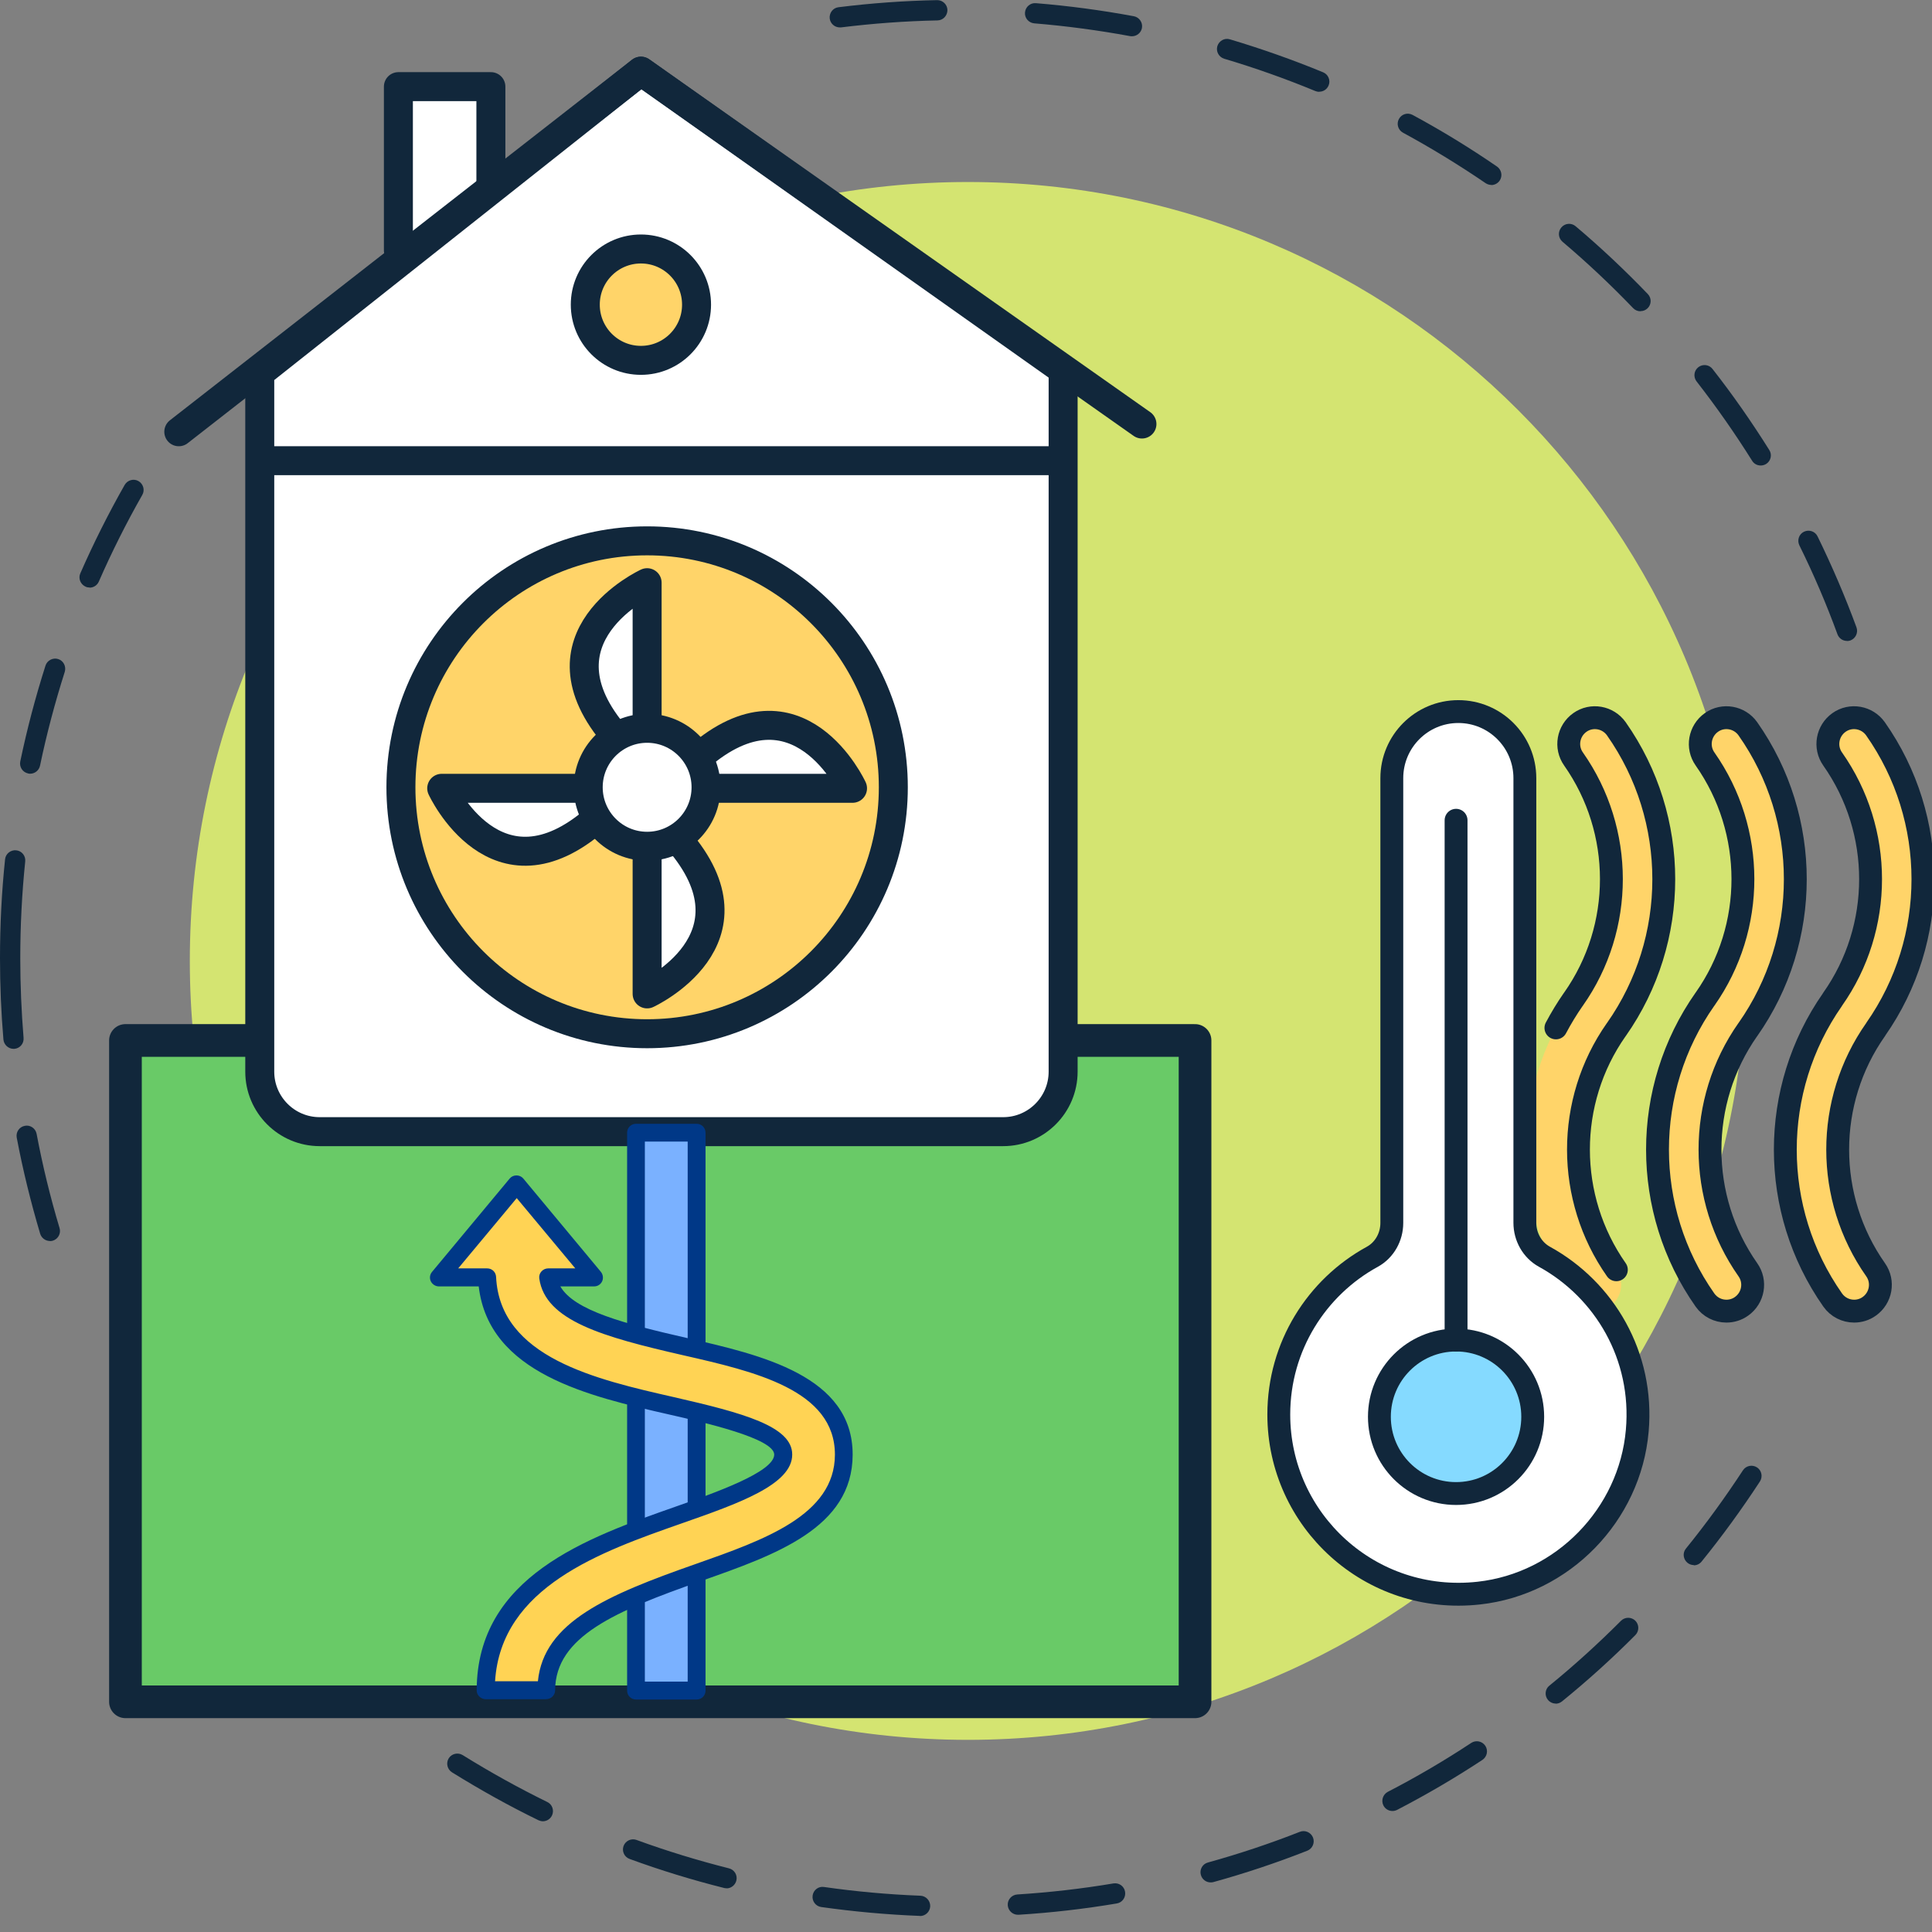
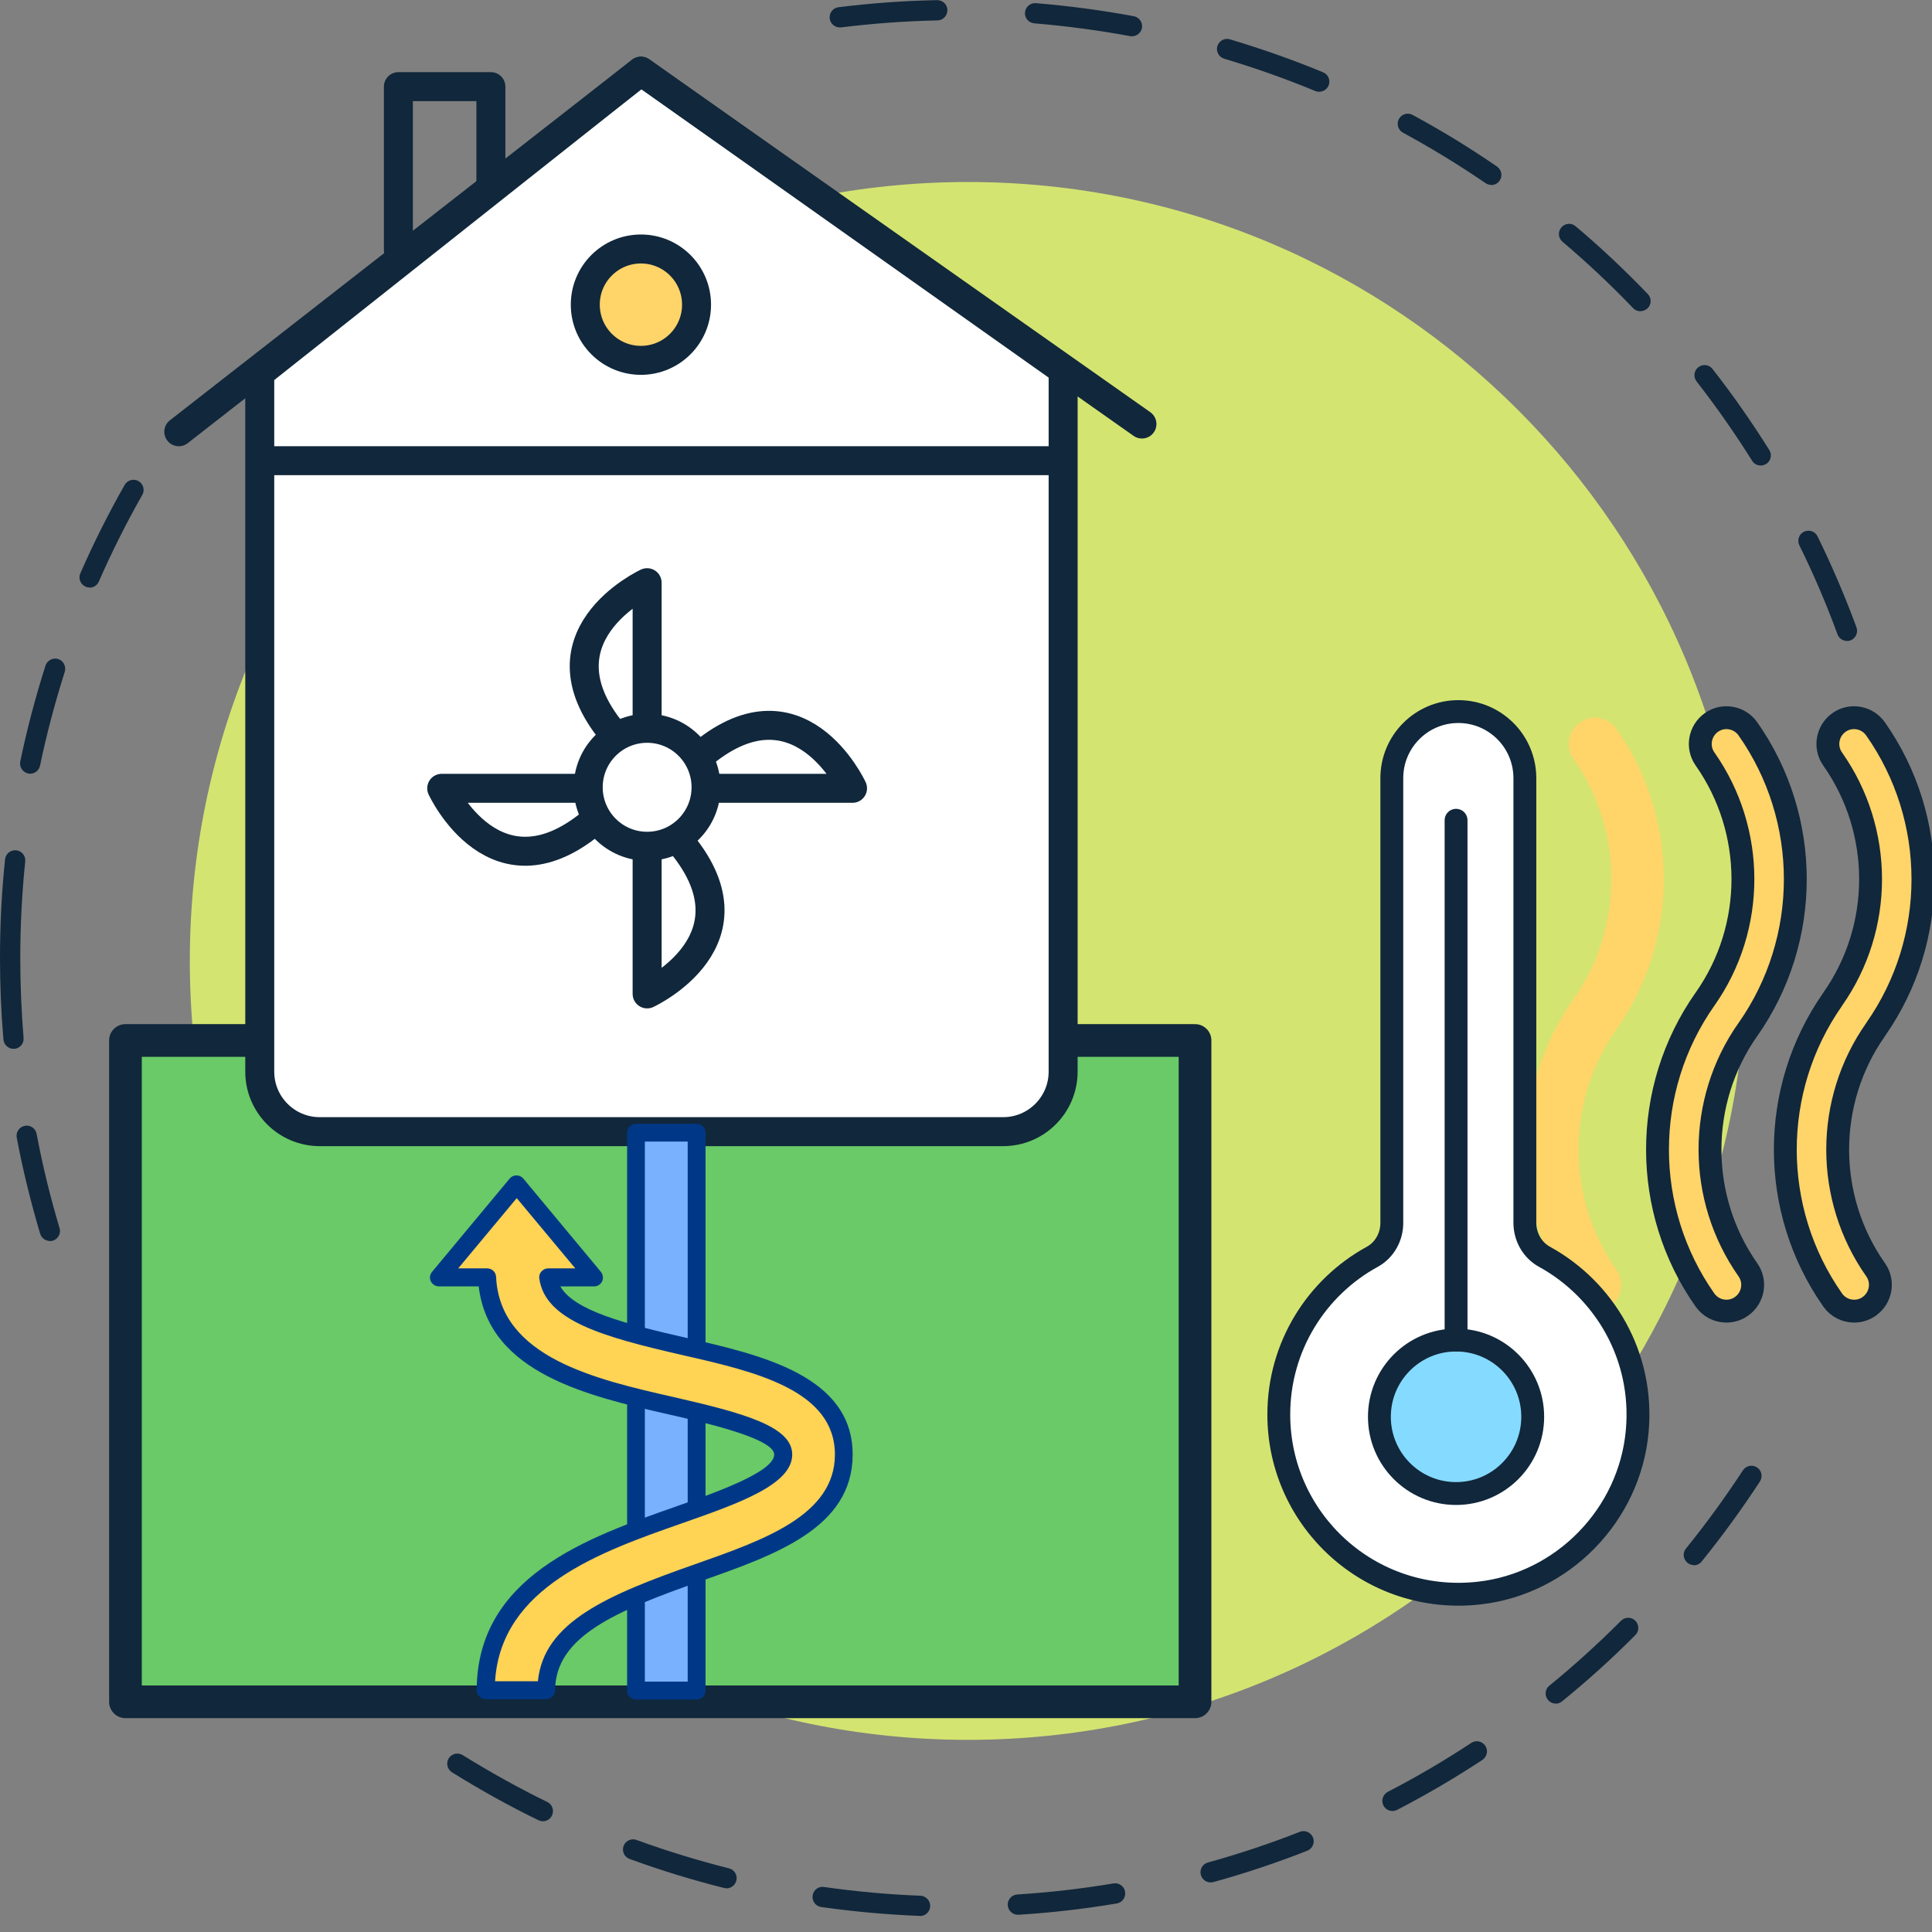
<svg xmlns="http://www.w3.org/2000/svg" width="120" height="120" viewBox="0 0 120 120" fill="none">
  <rect x="0" y="0" width="120" height="120" fill="#808080" stroke="none" />
  <g clip-path="url(#clip0_883_355)">
    <path d="M60.122 108.065C86.815 108.065 108.454 86.405 108.454 59.685C108.454 32.966 86.815 11.305 60.122 11.305C33.429 11.305 11.79 32.966 11.79 59.685C11.79 86.405 33.429 108.065 60.122 108.065Z" fill="#D4E471" />
    <path d="M74.226 64.625H7.792V105.702H74.226V64.625Z" fill="#69CA67" stroke="#11273B" stroke-width="2.03" stroke-linecap="round" stroke-linejoin="round" />
    <path d="M57.147 119H57.123C55.077 118.921 53.015 118.732 51.008 118.449C50.662 118.401 50.426 118.078 50.473 117.739C50.52 117.393 50.835 117.149 51.181 117.204C53.149 117.487 55.164 117.669 57.171 117.747C57.517 117.763 57.785 118.055 57.777 118.401C57.761 118.74 57.485 119.008 57.147 119.008V119ZM63.223 118.929C62.892 118.929 62.617 118.669 62.593 118.338C62.57 117.992 62.837 117.692 63.184 117.669C65.175 117.543 67.19 117.314 69.157 116.983C69.504 116.928 69.826 117.157 69.881 117.503C69.936 117.85 69.708 118.173 69.362 118.228C67.347 118.567 65.301 118.803 63.262 118.929C63.246 118.929 63.239 118.929 63.223 118.929ZM45.137 117.283C45.09 117.283 45.034 117.283 44.979 117.267C42.996 116.77 41.02 116.164 39.108 115.463C38.778 115.345 38.612 114.982 38.73 114.659C38.848 114.336 39.21 114.163 39.533 114.281C41.406 114.966 43.342 115.557 45.278 116.046C45.617 116.132 45.822 116.471 45.735 116.81C45.664 117.093 45.404 117.29 45.129 117.29L45.137 117.283ZM75.194 116.92C74.918 116.92 74.666 116.739 74.588 116.455C74.493 116.124 74.69 115.77 75.028 115.683C76.957 115.148 78.877 114.509 80.735 113.777C81.057 113.651 81.419 113.808 81.553 114.131C81.679 114.454 81.522 114.825 81.199 114.951C79.302 115.699 77.342 116.353 75.375 116.897C75.32 116.912 75.265 116.92 75.21 116.92H75.194ZM33.725 113.123C33.63 113.123 33.536 113.099 33.449 113.06C31.615 112.17 29.813 111.161 28.074 110.082C27.782 109.901 27.688 109.507 27.869 109.215C28.05 108.924 28.436 108.829 28.735 109.01C30.435 110.066 32.206 111.051 33.992 111.925C34.307 112.075 34.433 112.453 34.283 112.768C34.173 112.989 33.953 113.123 33.717 113.123H33.725ZM86.488 112.485C86.26 112.485 86.039 112.359 85.929 112.146C85.772 111.839 85.89 111.461 86.197 111.295C87.968 110.381 89.715 109.357 91.383 108.254C91.674 108.065 92.06 108.144 92.257 108.435C92.446 108.727 92.367 109.113 92.076 109.31C90.368 110.436 88.589 111.476 86.779 112.414C86.685 112.461 86.59 112.485 86.488 112.485ZM96.633 105.812C96.452 105.812 96.271 105.733 96.145 105.583C95.924 105.316 95.964 104.914 96.231 104.701C97.782 103.441 99.277 102.078 100.686 100.667C100.93 100.423 101.331 100.423 101.575 100.667C101.819 100.912 101.819 101.313 101.575 101.558C100.135 103.007 98.6 104.394 97.018 105.678C96.9 105.773 96.759 105.82 96.625 105.82L96.633 105.812ZM105.204 97.209C105.062 97.209 104.928 97.162 104.81 97.067C104.543 96.847 104.495 96.453 104.716 96.185C105.975 94.633 107.163 92.994 108.257 91.324C108.446 91.032 108.84 90.954 109.131 91.143C109.422 91.332 109.501 91.726 109.312 92.017C108.194 93.727 106.982 95.397 105.692 96.988C105.566 97.146 105.385 97.225 105.204 97.225V97.209ZM3.101 77.08C2.833 77.08 2.581 76.907 2.495 76.631C1.913 74.677 1.417 72.66 1.039 70.659C0.976 70.321 1.196 69.99 1.543 69.927C1.873 69.856 2.212 70.084 2.275 70.431C2.644 72.393 3.125 74.362 3.699 76.277C3.801 76.608 3.613 76.962 3.274 77.064C3.211 77.08 3.156 77.088 3.093 77.088L3.101 77.08ZM0.842 65.145C0.519 65.145 0.244 64.893 0.213 64.57C0.071 62.899 0 61.198 0 59.512C0 57.464 0.102 55.399 0.315 53.375C0.346 53.028 0.669 52.776 1.007 52.815C1.354 52.847 1.606 53.162 1.566 53.509C1.362 55.486 1.259 57.511 1.259 59.52C1.259 61.166 1.33 62.836 1.464 64.467C1.495 64.814 1.236 65.121 0.889 65.145C0.874 65.145 0.85 65.145 0.834 65.145H0.842ZM1.873 48.057C1.834 48.057 1.787 48.057 1.747 48.041C1.409 47.97 1.188 47.639 1.259 47.293C1.676 45.292 2.204 43.291 2.825 41.345C2.928 41.014 3.29 40.833 3.613 40.935C3.943 41.038 4.124 41.392 4.022 41.731C3.416 43.637 2.896 45.591 2.487 47.553C2.424 47.852 2.164 48.057 1.873 48.057ZM114.719 39.809C114.459 39.809 114.223 39.651 114.129 39.399C113.444 37.524 112.649 35.665 111.76 33.868C111.61 33.553 111.736 33.175 112.051 33.025C112.366 32.876 112.743 33.002 112.893 33.317C113.79 35.153 114.609 37.059 115.309 38.965C115.427 39.288 115.262 39.651 114.939 39.777C114.868 39.801 114.798 39.816 114.719 39.816V39.809ZM5.564 36.492C5.478 36.492 5.391 36.476 5.313 36.437C4.998 36.295 4.848 35.925 4.99 35.609C5.808 33.742 6.737 31.891 7.744 30.118C7.918 29.819 8.303 29.709 8.602 29.882C8.901 30.055 9.012 30.441 8.838 30.741C7.847 32.482 6.942 34.286 6.139 36.121C6.037 36.358 5.808 36.5 5.564 36.5V36.492ZM109.359 28.913C109.147 28.913 108.942 28.811 108.824 28.614C107.762 26.92 106.605 25.265 105.377 23.69C105.164 23.414 105.212 23.02 105.487 22.807C105.762 22.595 106.156 22.642 106.368 22.918C107.628 24.525 108.808 26.219 109.894 27.952C110.083 28.243 109.989 28.637 109.698 28.818C109.595 28.881 109.477 28.913 109.367 28.913H109.359ZM101.89 19.333C101.725 19.333 101.56 19.27 101.434 19.136C100.049 17.694 98.577 16.308 97.05 15.016C96.782 14.787 96.751 14.393 96.979 14.126C97.207 13.858 97.601 13.826 97.868 14.055C99.427 15.37 100.93 16.788 102.347 18.262C102.591 18.514 102.583 18.908 102.331 19.152C102.205 19.27 102.055 19.325 101.898 19.325L101.89 19.333ZM92.627 11.486C92.501 11.486 92.383 11.447 92.273 11.376C90.62 10.249 88.896 9.194 87.141 8.241C86.834 8.075 86.724 7.689 86.889 7.39C87.055 7.082 87.432 6.972 87.739 7.138C89.534 8.107 91.297 9.186 92.981 10.344C93.264 10.541 93.343 10.935 93.146 11.219C93.02 11.4 92.823 11.494 92.627 11.494V11.486ZM81.947 5.704C81.868 5.704 81.781 5.688 81.703 5.657C79.853 4.892 77.948 4.215 76.036 3.648C75.705 3.545 75.516 3.199 75.611 2.868C75.713 2.537 76.059 2.34 76.39 2.442C78.342 3.025 80.294 3.711 82.183 4.491C82.505 4.624 82.655 4.995 82.521 5.31C82.419 5.554 82.191 5.696 81.939 5.696L81.947 5.704ZM70.314 2.253C70.314 2.253 70.236 2.253 70.196 2.245C68.244 1.883 66.237 1.615 64.238 1.45C63.892 1.418 63.632 1.119 63.664 0.772C63.695 0.425 64.002 0.165 64.341 0.197C66.379 0.362 68.433 0.638 70.424 1.008C70.763 1.071 70.991 1.402 70.928 1.741C70.873 2.04 70.605 2.253 70.306 2.253H70.314ZM52.157 1.702C51.842 1.702 51.575 1.465 51.535 1.15C51.496 0.804 51.74 0.488 52.078 0.449C54.101 0.197 56.163 0.047 58.202 0.008H58.217C58.556 0.008 58.839 0.284 58.847 0.622C58.847 0.969 58.579 1.261 58.233 1.268C56.234 1.308 54.219 1.457 52.236 1.702C52.212 1.702 52.181 1.702 52.157 1.702Z" fill="#11273B" />
-     <path d="M30.49 11.242V5.381H24.745V15.559" fill="white" />
    <path d="M30.49 11.242V5.381H24.745V15.559" stroke="#11273B" stroke-width="1.8" stroke-linecap="round" stroke-linejoin="round" />
    <path d="M16.134 23.17V66.563C16.134 68.619 17.803 70.289 19.857 70.289H62.31C64.364 70.289 66.033 68.619 66.033 66.563V22.988L39.809 4.42L16.134 23.17Z" fill="white" stroke="#11273B" stroke-width="1.8" stroke-linecap="round" stroke-linejoin="round" />
    <path d="M70.928 26.337L39.809 4.42L11.105 26.817" stroke="#11273B" stroke-width="1.8" stroke-linecap="round" stroke-linejoin="round" />
-     <path d="M40.194 64.207C48.64 64.207 55.486 57.354 55.486 48.9C55.486 40.446 48.64 33.593 40.194 33.593C31.749 33.593 24.902 40.446 24.902 48.9C24.902 57.354 31.749 64.207 40.194 64.207Z" fill="#FFD469" stroke="#11273B" stroke-width="1.8" stroke-linecap="round" stroke-linejoin="round" />
    <path d="M40.194 45.229V36.192C40.194 36.192 32.867 39.564 38.282 45.788" fill="white" />
    <path d="M40.194 45.229V36.192C40.194 36.192 32.867 39.564 38.282 45.788" stroke="#11273B" stroke-width="1.8" stroke-linecap="round" stroke-linejoin="round" />
    <path d="M40.194 52.697V61.733C40.194 61.733 47.522 58.362 42.107 52.138" fill="white" />
    <path d="M40.194 52.697V61.733C40.194 61.733 47.522 58.362 42.107 52.138" stroke="#11273B" stroke-width="1.8" stroke-linecap="round" stroke-linejoin="round" />
-     <path d="M36.464 48.963H27.436C27.436 48.963 30.805 56.297 37.022 50.877" fill="white" />
+     <path d="M36.464 48.963C27.436 48.963 30.805 56.297 37.022 50.877" fill="white" />
    <path d="M36.464 48.963H27.436C27.436 48.963 30.805 56.297 37.022 50.877" stroke="#11273B" stroke-width="1.8" stroke-linecap="round" stroke-linejoin="round" />
    <path d="M43.925 48.963H52.952C52.952 48.963 49.584 41.628 43.366 47.048" fill="white" />
    <path d="M43.925 48.963H52.952C52.952 48.963 49.584 41.628 43.366 47.048" stroke="#11273B" stroke-width="1.8" stroke-linecap="round" stroke-linejoin="round" />
    <path d="M40.194 52.563C42.216 52.563 43.854 50.923 43.854 48.9C43.854 46.877 42.216 45.236 40.194 45.236C38.173 45.236 36.535 46.877 36.535 48.9C36.535 50.923 38.173 52.563 40.194 52.563Z" fill="white" stroke="#11273B" stroke-width="1.8" stroke-linecap="round" stroke-linejoin="round" />
    <path d="M65.86 28.614H16.371" stroke="#11273B" stroke-width="1.8" stroke-linecap="round" stroke-linejoin="round" />
    <path d="M39.809 22.382C41.717 22.382 43.264 20.834 43.264 18.923C43.264 17.013 41.717 15.465 39.809 15.465C37.9 15.465 36.353 17.013 36.353 18.923C36.353 20.834 37.9 22.382 39.809 22.382Z" fill="#FFD469" stroke="#11273B" stroke-width="1.8" stroke-linecap="round" stroke-linejoin="round" />
    <path d="M43.264 70.352H39.494V105.008H43.264V70.352Z" fill="#7AB1FF" />
    <path d="M43.272 105.56H39.502C39.195 105.56 38.951 105.316 38.951 105.008V70.352C38.951 70.045 39.195 69.801 39.502 69.801H43.272C43.578 69.801 43.822 70.045 43.822 70.352V105.008C43.822 105.316 43.578 105.56 43.272 105.56ZM40.053 104.449H42.713V70.904H40.053V104.449Z" fill="#003887" />
    <path d="M42.547 83.643C37.786 82.555 34.354 81.594 34.032 79.341H36.896L32.08 73.551L27.263 79.341H30.246C30.498 84.761 36.707 86.18 41.713 87.322C44.798 88.023 48.639 88.897 48.631 90.347C48.631 91.82 45.176 93.034 42.122 94.105C36.794 95.972 30.175 98.304 30.151 104.969H33.921C33.929 101.266 37.841 99.604 43.366 97.666C47.797 96.106 52.385 94.499 52.393 90.355C52.409 85.888 47.167 84.691 42.539 83.635L42.547 83.643Z" fill="#FFD354" />
    <path d="M33.929 105.544H30.159C30.01 105.536 29.868 105.473 29.766 105.371C29.663 105.268 29.601 105.127 29.608 104.977C29.632 97.918 36.456 95.515 41.949 93.585C44.389 92.726 48.08 91.434 48.088 90.347C48.088 89.339 43.704 88.346 41.595 87.865C36.574 86.723 30.364 85.305 29.734 79.901H27.263C27.05 79.901 26.854 79.775 26.759 79.585C26.665 79.388 26.696 79.16 26.838 78.995L31.655 73.204C31.757 73.078 31.914 73.007 32.08 73.007C32.245 73.007 32.402 73.078 32.505 73.204L37.321 78.995C37.455 79.16 37.487 79.388 37.4 79.585C37.306 79.782 37.117 79.901 36.896 79.901H34.803C35.661 81.397 38.77 82.217 42.673 83.107C47.262 84.155 52.976 85.455 52.96 90.363C52.944 94.901 48.175 96.571 43.563 98.194C38.25 100.061 34.496 101.636 34.48 104.985C34.48 105.292 34.228 105.536 33.929 105.536V105.544ZM30.734 104.425H33.41C33.772 100.746 37.723 99.068 43.201 97.146C47.451 95.649 51.85 94.113 51.858 90.355C51.866 86.329 46.86 85.187 42.437 84.178C37.439 83.036 33.866 82.028 33.496 79.412C33.473 79.255 33.52 79.089 33.63 78.971C33.733 78.853 33.89 78.782 34.047 78.782H35.732L32.095 74.417L28.459 78.782H30.262C30.561 78.782 30.797 79.01 30.813 79.31C31.049 84.32 37.038 85.683 41.855 86.778C46.16 87.763 49.214 88.59 49.206 90.347C49.206 92.214 45.861 93.388 42.327 94.625C37.321 96.382 31.127 98.556 30.75 104.417L30.734 104.425Z" fill="#003887" />
    <path d="M107.234 81.437C107.557 81.437 107.887 81.342 108.171 81.137C108.903 80.618 109.084 79.601 108.564 78.868C105.432 74.409 105.424 68.414 108.556 63.955C108.556 63.955 108.556 63.955 108.564 63.947C112.492 58.362 112.492 50.854 108.564 45.268C108.045 44.535 107.03 44.354 106.298 44.874C105.566 45.394 105.385 46.41 105.904 47.143C109.036 51.602 109.044 57.597 105.904 62.056C105.904 62.056 105.904 62.056 105.896 62.064C101.969 67.65 101.969 75.158 105.896 80.743C106.211 81.193 106.715 81.437 107.226 81.437H107.234Z" fill="#FFD469" stroke="#11273B" stroke-width="1.42" stroke-linecap="round" stroke-linejoin="round" />
    <path d="M99.065 81.437C99.387 81.437 99.718 81.342 100.001 81.137C100.733 80.618 100.914 79.601 100.395 78.868C97.262 74.409 97.254 68.414 100.387 63.955C100.387 63.955 100.387 63.955 100.395 63.947C104.322 58.362 104.322 50.854 100.395 45.268C99.875 44.535 98.86 44.354 98.128 44.874C97.396 45.394 97.215 46.41 97.735 47.143C100.867 51.602 100.875 57.597 97.735 62.056C97.735 62.056 97.735 62.056 97.727 62.064C93.799 67.65 93.799 75.158 97.727 80.743C98.042 81.193 98.545 81.437 99.057 81.437H99.065Z" fill="#FFD469" />
-     <path d="M100.395 78.868C97.262 74.409 97.254 68.414 100.387 63.955C100.387 63.955 100.387 63.955 100.395 63.947C104.322 58.362 104.322 50.854 100.395 45.268C99.875 44.535 98.86 44.354 98.128 44.874C97.396 45.394 97.215 46.41 97.735 47.143C100.867 51.602 100.875 57.597 97.735 62.056C97.735 62.056 97.735 62.056 97.727 62.064C97.325 62.639 96.963 63.238 96.641 63.845" stroke="#11273B" stroke-width="1.42" stroke-linecap="round" stroke-linejoin="round" />
    <path d="M115.167 81.437C115.49 81.437 115.821 81.342 116.104 81.137C116.836 80.618 117.017 79.601 116.498 78.868C113.357 74.402 113.357 68.406 116.498 63.947C116.498 63.947 116.498 63.939 116.505 63.931C120.417 58.346 120.417 50.854 116.49 45.268C115.97 44.535 114.955 44.354 114.223 44.874C113.491 45.394 113.31 46.41 113.829 47.143C116.97 51.61 116.97 57.605 113.829 62.064C113.829 62.064 113.829 62.072 113.822 62.08C109.91 67.666 109.91 75.158 113.829 80.743C114.144 81.193 114.648 81.437 115.16 81.437H115.167Z" fill="#FFD469" stroke="#11273B" stroke-width="1.42" stroke-linecap="round" stroke-linejoin="round" />
    <path d="M86.448 75.954V48.333C86.448 46.048 88.298 44.197 90.58 44.197C92.863 44.197 94.712 46.048 94.712 48.333V75.954C94.712 76.82 95.169 77.639 95.924 78.057C99.655 80.105 102.103 84.218 101.693 88.866C101.237 94.089 97.066 98.375 91.855 98.95C85.126 99.698 79.428 94.444 79.428 87.858C79.428 83.627 81.781 79.948 85.244 78.057C86 77.639 86.448 76.82 86.448 75.962V75.954Z" fill="white" stroke="#11273B" stroke-width="1.42" stroke-linecap="round" stroke-linejoin="round" />
    <path d="M90.439 92.766C93.068 92.766 95.2 90.632 95.2 87.999C95.2 85.367 93.068 83.233 90.439 83.233C87.809 83.233 85.677 85.367 85.677 87.999C85.677 90.632 87.809 92.766 90.439 92.766Z" fill="#85DAFF" stroke="#11273B" stroke-width="1.42" stroke-linecap="round" stroke-linejoin="round" />
    <path d="M90.439 83.233V50.948" stroke="#11273B" stroke-width="1.42" stroke-linecap="round" stroke-linejoin="round" />
  </g>
  <defs>
    <clipPath id="clip0_883_355">
      <rect width="120" height="119" fill="white" />
    </clipPath>
  </defs>
</svg>